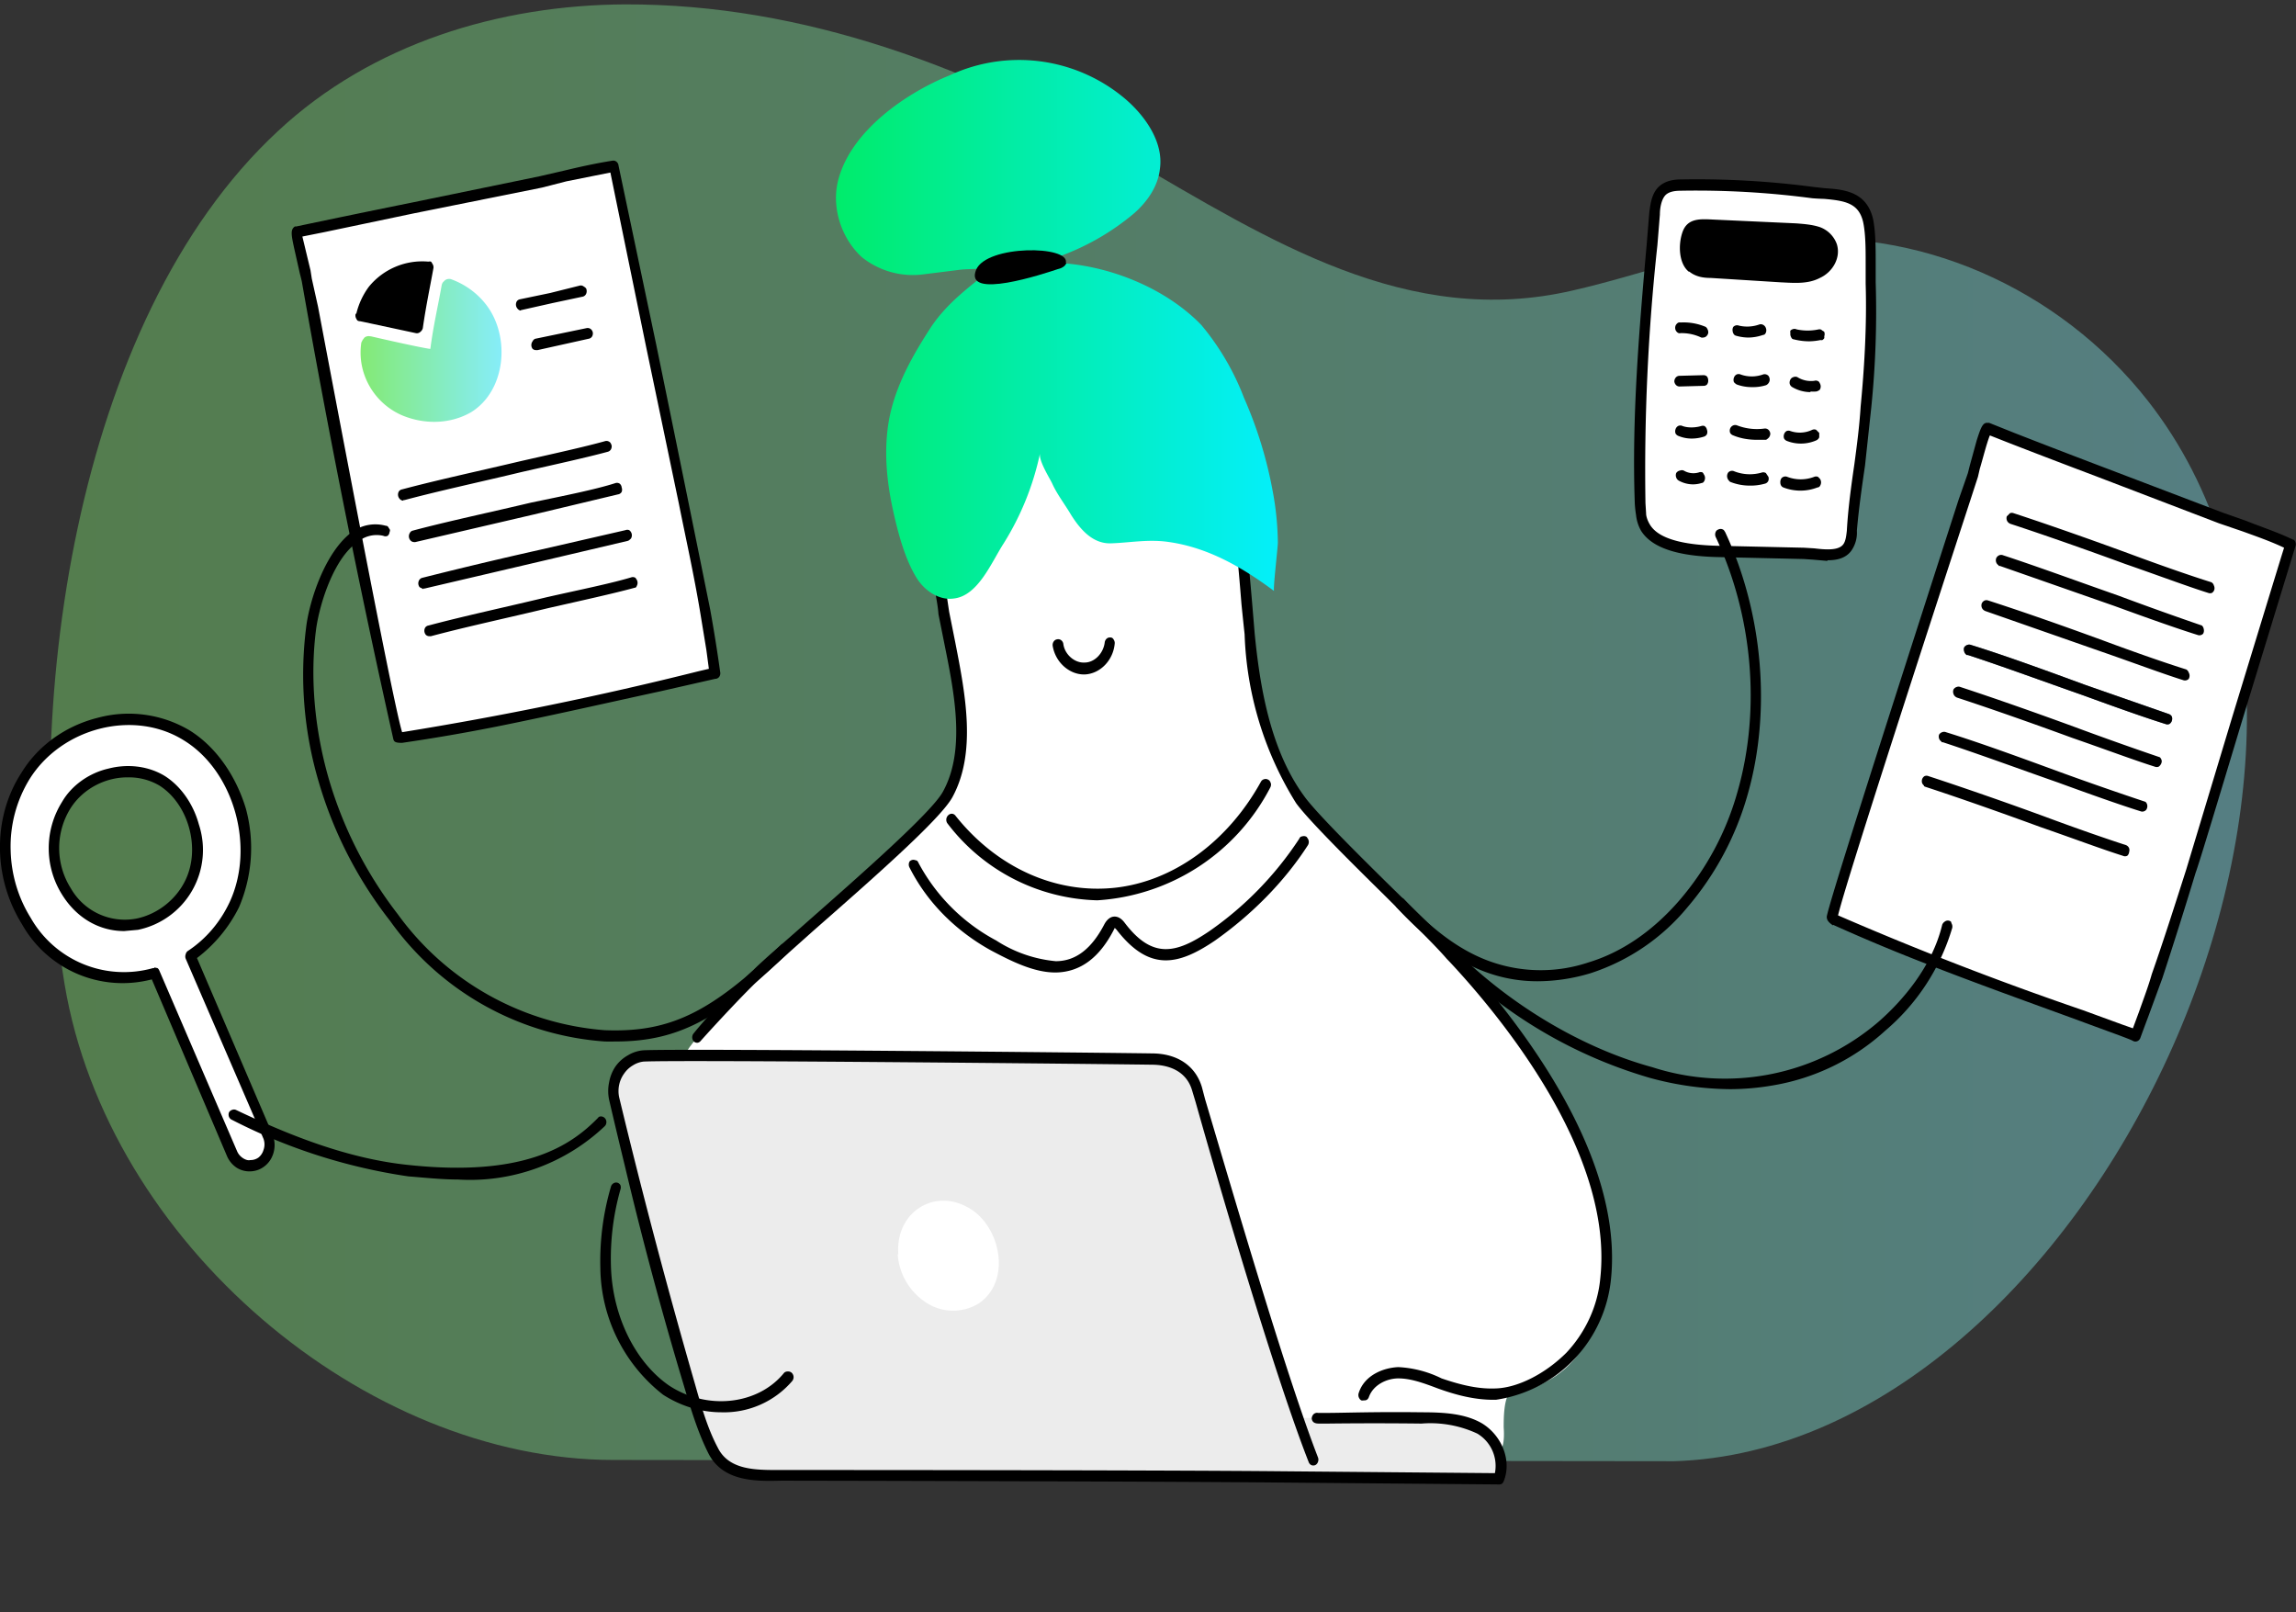
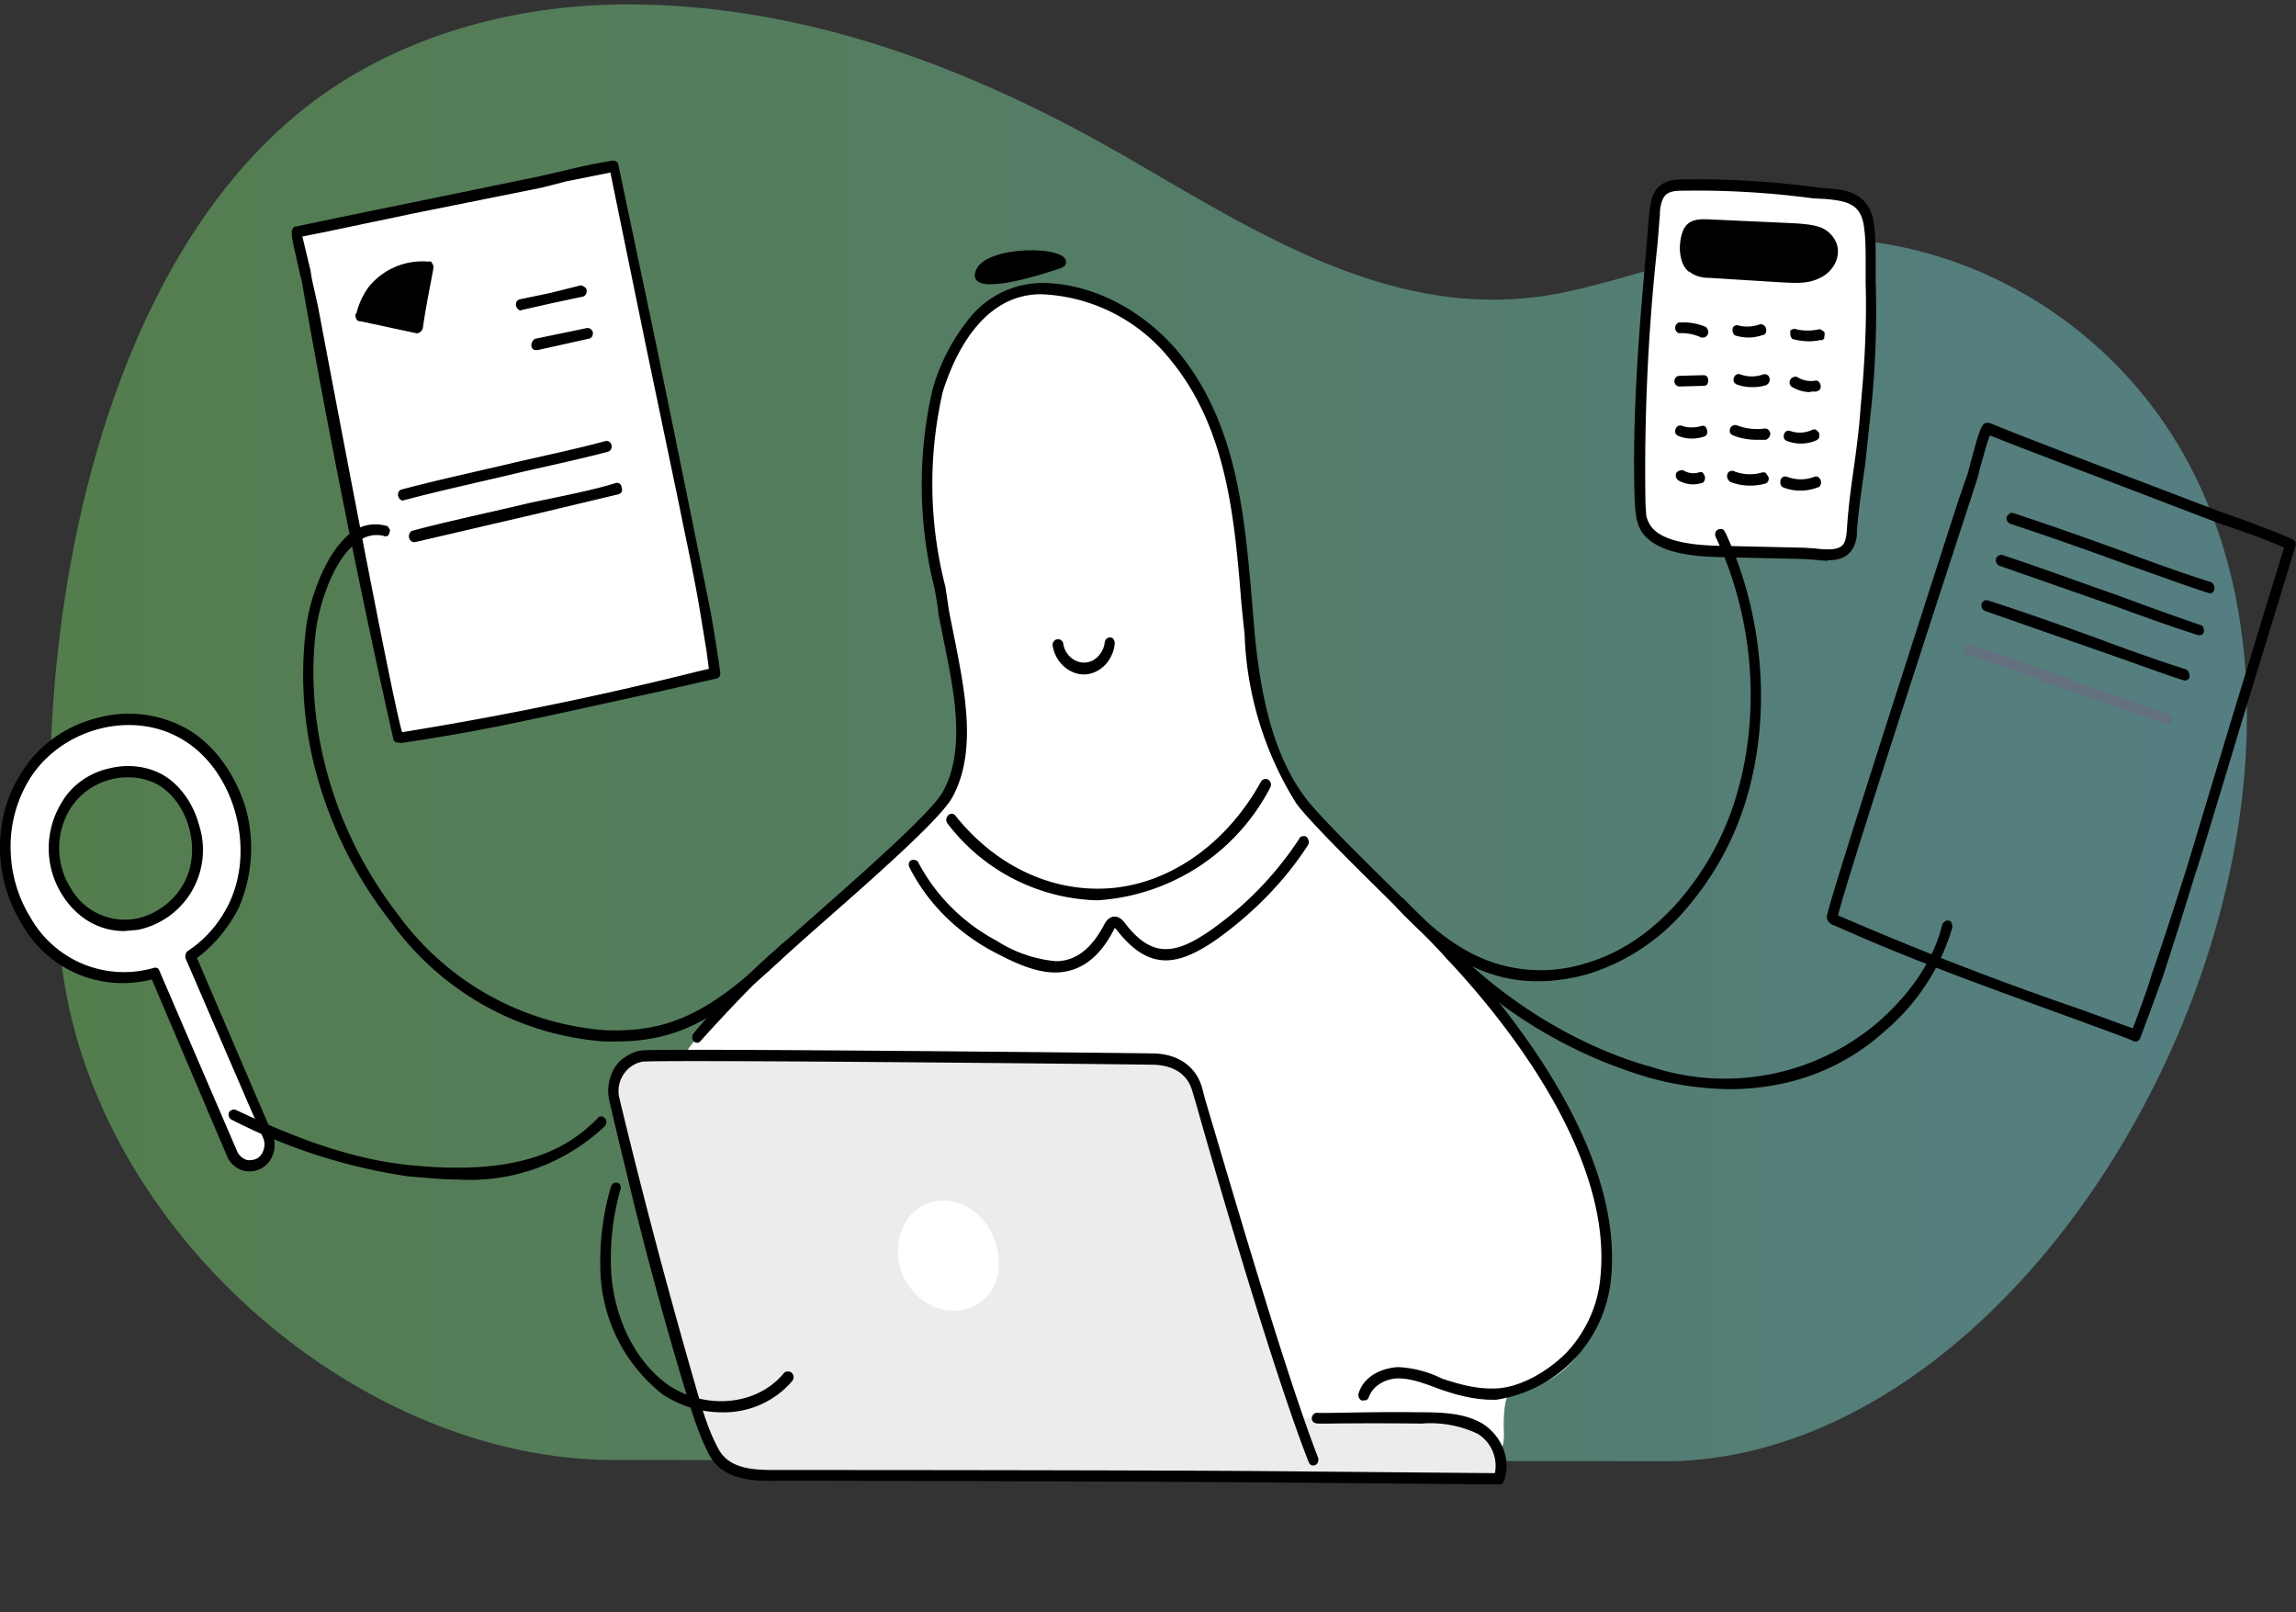
<svg xmlns="http://www.w3.org/2000/svg" fill="none" viewBox="0 0 366 257">
  <rect x="0" y="0" width="366" height="257" fill="#333333" stroke="none" />
  <path fill="url(#what-switcho-does_svg__a)" d="M97.8 232.7c-39.6 0-80.6-34.6-87.5-75.8-7.1-42.9 1.3-105.7 34-136C59.3 6.9 79.7.8 99.6.7c28.6-.1 55.6 10.2 80.4 24.6 22.4 13 44.4 27.1 70.7 21 11-2.5 21.6-6.7 32.8-7.9 22-2.5 44.7 7.4 58.9 25.5 43.4 55.4-9.6 166.9-75.5 169l-169.1-.2z" opacity=".4" />
-   <path fill="#fff" d="M292.1 146.2c.3-3.1 21.4-67.5 22.4-70.5.2-.7 2-7.5 2.3-7.4l17.6 6.8 19.6 7.4c3.7 1.4 7.6 2.6 11.2 4.3 0 0-14.8 48.5-16 52a816 816 0 0 1-5.3 16.8l-3.4 9.5c0-.2-48.5-17.3-48.4-18.9z" />
  <path fill="#000" d="M292.2 147.5c-.9-.6-1-1-1-1.4.3-1.9 7-23 21-66.4a1676.5 1676.5 0 0 0 1.5-4.3l.3-1.2 1.1-4c.7-2.2 1-2.9 1.8-2.8a.8.8 0 0 1 .2 0l4 1.6a1510.6 1510.6 0 0 0 13.5 5.2l19.7 7.5L358 83c2.5 1 5 1.8 7.5 3 .2 0 .3.2.4.4a1 1 0 0 1 0 .7l-8.5 27.8c-3.5 11.6-6.8 22.6-7.4 24.2a819 819 0 0 1-5.3 16.8l-2.2 6a346.9 346.9 0 0 0-1.3 3.5.9.9 0 0 1-.4.5.8.8 0 0 1-.8 0c-.5-.3-4.2-1.6-8.5-3.2-7.1-2.6-16.9-6.1-25-9.3a300.8 300.8 0 0 1-14.3-6zm.8-1.2zm0-.4a527 527 0 0 0 39 15.1l6.3 2.3 1.7.6 1-2.7c.7-2 1.5-4.1 2-5.9 2-5.7 3.8-11.4 5.5-16.7l7.3-24.2a38299 38299 0 0 1 7.8-25.5l.5-1.6c-2.1-1-4.4-1.8-6.6-2.6l-3.8-1.3-19.6-7.5a1562 1562 0 0 1-13.6-5.2l-3.3-1.3c-.5 1.2-1.2 4-1.6 5.3l-.3 1.3-1.4 4.3c-16 49-20.3 63-20.9 65.6zm46.8 19.8zm-.1-.9zm0 0z" />
  <path fill="#000" d="M320.3 83.4a.9.9 0 0 1-.4-.5 1 1 0 0 1 0-.6l.5-.5a.8.8 0 0 1 .6 0c5.5 1.8 12.3 4.2 18.3 6.4 5.1 1.9 10 3.6 13.2 4.6a.8.8 0 0 1 .4.5 1 1 0 0 1 .1.6.9.9 0 0 1-.4.6.8.8 0 0 1-.6 0c-3.2-1-8-2.8-13.2-4.6-6-2.2-12.8-4.6-18.3-6.4a.8.8 0 0 1-.2-.1zm-1.7 6.7a.9.9 0 0 1-.4-.5 1 1 0 0 1 0-.6.9.9 0 0 1 .5-.5.8.8 0 0 1 .6 0c5.5 1.8 12.3 4.3 18.3 6.4a540.1 540.1 0 0 0 13.4 4.8 1 1 0 0 1 .3.6 1 1 0 0 1-.1.7.8.8 0 0 1-.3.2.8.8 0 0 1-.6 0c-3.2-1-8-2.7-13.2-4.6l-18.3-6.4a.8.8 0 0 1-.2 0zm-2.3 7.2a.9.9 0 0 1-.4-.5 1 1 0 0 1 0-.6.9.9 0 0 1 .5-.5.8.8 0 0 1 .5 0c5.6 1.8 12.4 4.2 18.4 6.4 5.1 1.9 10 3.6 13.2 4.6a.9.9 0 0 1 .4.5 1 1 0 0 1 0 1 .8.8 0 0 1-.3.2.8.8 0 0 1-.6 0c-3.2-1-8-2.8-13.2-4.6l-18.3-6.4a.8.8 0 0 1-.2-.1z" />
  <path fill="#637080" d="M313.5 104.3a.9.9 0 0 1-.4-.5 1 1 0 0 1 0-.6.9.9 0 0 1 .5-.4.8.8 0 0 1 .6 0c5.5 1.7 12.3 4.2 18.3 6.4l13.2 4.6a.9.9 0 0 1 .5.4 1 1 0 0 1 0 .7.9.9 0 0 1-.4.5.8.8 0 0 1-.6 0c-3.2-1-8-2.7-13.2-4.6-6-2.1-12.8-4.6-18.3-6.4a.8.8 0 0 1-.2 0z" />
  <path fill="#fff" d="m42.7 181.1-12.3-28.7c3-2 5.3-4.9 7-8.2a22 22 0 0 0-7.7-27A19.2 19.2 0 0 0 4 123.7c-9.2 14.9 2.7 35 19.2 31.8l1.4-.4L37 183.9a3.2 3.2 0 0 0 1.8 1.7 3 3 0 0 0 2.3 0 3.3 3.3 0 0 0 1.7-2 3.5 3.5 0 0 0-.1-2.5zm-12.4-40.5a12 12 0 0 1-8.4 6.7c-9.8 2-16.9-10.1-11.4-19 3.2-5.1 10.3-6.9 15.3-3.8s7.1 10.5 4.5 16z" />
  <path fill="#000" d="M39.9 186.7a3.8 3.8 0 0 1-2.2-.6 4.2 4.2 0 0 1-1.5-1.8l-12-28.2a18.4 18.4 0 0 1-20.7-8.8A23.3 23.3 0 0 1 0 135.6c-.1-4.4 1-8.7 3.4-12.4 2.6-4.3 7-7.5 12.2-8.8a19 19 0 0 1 14.6 2c4.2 2.6 7.4 7.2 9 12.5a24 24 0 0 1-1.1 15.7 23 23 0 0 1-6.7 8.1l12 28a4.5 4.5 0 0 1-.2 4 4 4 0 0 1-1.5 1.5 3.8 3.8 0 0 1-1.9.5zm-15.3-32.5.5.1a.9.9 0 0 1 .3.4l12.4 28.8a2.4 2.4 0 0 0 .8 1c.4.3.9.5 1.3.4a2.2 2.2 0 0 0 1.3-.4 2.4 2.4 0 0 0 .8-1.2 2.6 2.6 0 0 0 0-1.8l-12.4-28.7a1 1 0 0 1 0-.7.9.9 0 0 1 .3-.5c2.9-1.9 5.2-4.6 6.7-7.8 4.1-8.8.7-20.9-7.3-25.8-8-5-19.5-2-24.6 6.2a20.5 20.5 0 0 0-3 11.4c.1 3.8 1.2 7.5 3.2 10.7a17.1 17.1 0 0 0 19.5 8 .8.8 0 0 1 .2 0zm-4.8-5.8c-4 0-7.6-2.1-9.9-5.8a13.9 13.9 0 0 1 0-14.8c1.5-2.6 4.3-4.6 7.4-5.3 3.1-.8 6.4-.4 9 1.2 2.5 1.6 4.5 4.4 5.4 7.7a13 13 0 0 1-9.7 16.8l-2.2.2zm.5-24.5c-3.5 0-7.1 1.8-9.1 5a12 12 0 0 0 .1 12.7 9.9 9.9 0 0 0 10.5 4.8c3.3-.7 6.3-3 7.8-6.2 2.4-5.1.4-12.1-4.2-15a9.6 9.6 0 0 0-5-1.3z" />
  <path fill="#fff" d="M63.4 117.4c-1.2-2.8-13.9-69.7-14.5-72.8-.1-.7-1.8-7.5-1.5-7.7l18.3-3.7L86.2 29c3.8-.8 7.7-1.8 11.6-2.4L109 80c1.2 5.7 2.4 11.5 3.4 17.3.6 3 1.1 7 1.6 10 0-.2-50 11.6-50.6 10.1z" />
  <path fill="#000" d="M64 118.4c-1 0-1.2-.2-1.3-.6a1598 1598 0 0 1-14.6-73 52.8 52.8 0 0 0-.3-1.2l-.9-4c-.5-2.3-.6-3 .1-3.5a.8.8 0 0 1 .2 0 2227.3 2227.3 0 0 1 18.4-3.8L86 28.1l3.9-.9c2.5-.6 5.2-1.2 7.8-1.6a.8.8 0 0 1 .6.2.9.9 0 0 1 .3.6l6 28.5a11874.2 11874.2 0 0 1 8.6 42.2 240.7 240.7 0 0 1 1.6 10 1 1 0 0 1-.1.7.8.8 0 0 1-.7.4l-8.8 2c-7.4 1.6-17.5 3.9-26 5.6a296.3 296.3 0 0 1-15.1 2.6zm.2-1.3zm-.1-.4a563.3 563.3 0 0 0 47.2-9.7l1.7-.4-.4-3-1-6.1c-1-6-2.3-11.8-3.4-17.3L103 55.3l-4-19.5a8627.2 8627.2 0 0 1-1.7-8.3l-7 1.4-3.9 1L66 34l-14.3 3-3.5.7 1.3 5.4.2 1.3 1 4.5c9.6 50.8 12.6 65.2 13.4 67.8zm49.6-8.5z" />
  <path fill="#000" d="M83 49.5a.8.8 0 0 1-.5-.3 1 1 0 0 1-.1-1.2.8.8 0 0 1 .5-.3l4.8-1 4.8-1.2a.8.8 0 0 1 .6.2c.2.1.4.3.4.5a1 1 0 0 1-.1.7.8.8 0 0 1-.6.4l-4.7 1-4.9 1.1a.8.8 0 0 1-.1 0zm2.5 6.3a.8.8 0 0 1-.6-.2 1 1 0 0 1 0-1.2.8.8 0 0 1 .4-.4l8.2-1.7a.8.8 0 0 1 .6.1.9.9 0 0 1 .4.6 1 1 0 0 1-.1.6.8.8 0 0 1-.6.4l-8.1 1.8a.8.8 0 0 1-.2 0zm-21.2 24a.8.8 0 0 1-.6-.3 1 1 0 0 1-.1-1.2.8.8 0 0 1 .5-.3c5.6-1.5 12.6-3 18.9-4.5 5.3-1.2 10.3-2.3 13.5-3.2a.8.8 0 0 1 .6.1c.2.1.3.3.4.6a1 1 0 0 1-.1.6.8.8 0 0 1-.5.4c-3.3.9-8.3 2-13.6 3.2-6.2 1.5-13.2 3-18.8 4.5a.8.8 0 0 1-.2 0zM56.7 50a1 1 0 0 0 .1.8 1 1 0 0 0 .2.3.8.8 0 0 0 .4.1l.5.1 8.4 1.8a.8.8 0 0 0 .7-.2 1 1 0 0 0 .2-.2 1 1 0 0 0 .2-.4c.5-3.5 1.1-6.3 1.7-9.6a1 1 0 0 0-.2-.7.9.9 0 0 0-.2-.3.8.8 0 0 0-.4 0 11 11 0 0 0-9.5 4 11.9 11.9 0 0 0-2 4.3z" />
-   <path fill="url(#what-switcho-does_svg__b)" d="M68.5 55.6c-2-.3-8.1-1.7-9.4-2H59a1.1 1.1 0 0 0-.9.2l-.3.4-.2.4a10.7 10.7 0 0 0 .2 4.2 11 11 0 0 0 6.3 7.4c3.6 1.5 7.7 1.4 11-.5 5.5-3.4 6.3-11.9 2.5-17-1.5-2-3.5-3.4-5.7-4.2a1.1 1.1 0 0 0-1 .2l-.3.3a1.3 1.3 0 0 0-.2.5c-.6 3.4-1.3 6.3-1.8 10.1z" />
  <path fill="#fff" d="M261.6 82a17.8 17.8 0 0 1-.1-1.7c-.6-15.4 1-30.9 2.3-46.2 0-1.4.3-3 1.3-3.8.8-.7 2-.7 3-.8a140.2 140.2 0 0 1 20.9 1.2c3.5.4 7.8-.2 8.8 4.5.6 3 .3 6.8.4 10 .3 6.5-.1 13.1-.7 19.7-.6 6.7-1.8 13-2.3 19.7 0 1-.2 2-.7 2.8-1.5 1.8-5 .8-7 .8l-13.2-.3c-3.4 0-9.9-.4-12-3.8a5.5 5.5 0 0 1-.7-2.2z" />
  <path fill="#000" d="m291.3 89.4-2.3-.2-1.5-.1-13.2-.3c-6.9-.1-11-1.5-12.7-4.2a6.4 6.4 0 0 1-.8-2.5 18.7 18.7 0 0 1-.2-1.8c-.5-13.8.7-27.8 1.9-41.4l.4-4.9c.2-1.6.4-3.3 1.7-4.4 1-.8 2.2-1 3.4-1a141.6 141.6 0 0 1 21.1 1.2l1.8.2c3 .2 6.7.5 7.7 5 .4 2.1.4 4.6.4 7v3a151 151 0 0 1-.7 19.9l-1 9.3c-.5 3.4-1 6.9-1.3 10.4a5 5 0 0 1-.9 3.2c-.9 1.2-2.3 1.5-3.8 1.5zm-28.9-7.6c0 .6.3 1.3.6 1.8 1.3 2.2 5.1 3.3 11.3 3.4l13.3.3 1.6.1c1.7.2 3.8.4 4.6-.6.4-.5.5-1.3.6-2.2.2-3.6.7-7.2 1.2-10.6.4-3 .8-6 1-9.2.6-6.2 1-13 .8-19.6v-3.3c0-2.2 0-4.6-.4-6.5-.7-3-2.8-3.4-6.2-3.7a36.1 36.1 0 0 1-1.9-.1 140 140 0 0 0-20.9-1.2c-.9 0-1.8.1-2.4.6-.7.6-1 2-1 3.2l-.4 4.9a330.8 330.8 0 0 0-1.9 41.1l.1 1.6z" />
  <path fill="#000" d="M269.3 43.3c1 .8 2.2 1 3.4 1l11.2.7c2.1.1 4.3.3 6.2-.7 2-.9 3.4-3.2 2.7-5.4a4.5 4.5 0 0 0-2.7-2.7c-1.2-.4-2.5-.5-3.8-.6l-13.1-.6c-2.1-.1-4.2-.3-5 2-.7 2-.6 5 1 6.3zm2.2 10.5a.8.8 0 0 1-.3 0 7.3 7.3 0 0 0-3.3-.7.8.8 0 0 1-.3 0 .8.8 0 0 1-.3-.2.9.9 0 0 1-.2-.3 1 1 0 0 1 0-.7 1 1 0 0 1 .2-.3.8.8 0 0 1 .3-.2.8.8 0 0 1 .3 0 9 9 0 0 1 4 .7.9.9 0 0 1 .3.4 1 1 0 0 1 .1.6 1 1 0 0 1-.3.5.8.8 0 0 1-.5.2zm7.2 0a7.3 7.3 0 0 1-2-.3.8.8 0 0 1-.2-.1 1 1 0 0 1-.3-.6 1 1 0 0 1 .1-.7.9.9 0 0 1 .3-.2.8.8 0 0 1 .6 0 5.8 5.8 0 0 0 3.3-.2.8.8 0 0 1 .6.1.9.9 0 0 1 .4.5 1 1 0 0 1 0 .7.9.9 0 0 1-.2.3.8.8 0 0 1-.3.1 7.3 7.3 0 0 1-2.3.4zm9.7.6a9.9 9.9 0 0 1-2.4-.3.8.8 0 0 1-.3-.1.9.9 0 0 1-.2-.3 1 1 0 0 1-.1-.6 1 1 0 0 1 0-.4.8.8 0 0 1 .3-.2.8.8 0 0 1 .7 0 8.3 8.3 0 0 0 3.5 0 .8.8 0 0 1 .3 0 .8.8 0 0 1 .3.2.9.9 0 0 1 .3.2 1 1 0 0 1 0 .7 1 1 0 0 1 0 .3.9.9 0 0 1-.3.3.8.8 0 0 1-.3 0 9.8 9.8 0 0 1-1.8.2zm-20.6 7.2a.8.8 0 0 1-.6-.2 1 1 0 0 1-.3-.6 1 1 0 0 1 .3-.7.8.8 0 0 1 .5-.2l3.8-.1a.8.8 0 0 1 .6.2 1 1 0 0 1 .2.6 1 1 0 0 1-.2.7.8.8 0 0 1-.6.2l-3.7.1zm11.5.1a6.9 6.9 0 0 1-2.4-.4.8.8 0 0 1-.3-.2.9.9 0 0 1-.2-.2 1 1 0 0 1 0-.7.9.9 0 0 1 .4-.5.8.8 0 0 1 .7 0 5.3 5.3 0 0 0 3.5 0 .8.8 0 0 1 .6 0 .9.9 0 0 1 .3.2 1 1 0 0 1 .2.7 1 1 0 0 1-.3.6.8.8 0 0 1-.3.2 6.9 6.9 0 0 1-2.2.3zm9.3.8a5.8 5.8 0 0 1-2.9-.8.9.9 0 0 1-.4-.5 1 1 0 0 1 .1-.7.8.8 0 0 1 .5-.4.8.8 0 0 1 .6 0 4.1 4.1 0 0 0 2.7.6.8.8 0 0 1 .7.1.9.9 0 0 1 .2.3 1 1 0 0 1 0 1 .9.9 0 0 1-.3.2.8.8 0 0 1-.3.1 5.6 5.6 0 0 1-.9 0zm-19 7.4a5.5 5.5 0 0 1-2-.4.9.9 0 0 1-.5-.4 1 1 0 0 1 0-.7.9.9 0 0 1 .4-.5.8.8 0 0 1 .7 0c.8.3 2 .3 3 0a.8.8 0 0 1 .5 0 .9.9 0 0 1 .4.6 1 1 0 0 1 0 .7.8.8 0 0 1-.5.4 6.4 6.4 0 0 1-2 .3zm10.5.2c-1.3 0-2.6-.2-3.8-.7a.9.9 0 0 1-.5-.4 1 1 0 0 1 0-.7.9.9 0 0 1 .5-.5.8.8 0 0 1 .6 0 8.8 8.8 0 0 0 4.4.5.8.8 0 0 1 .6.2 1 1 0 0 1 .3.6 1 1 0 0 1-.2.6.9.9 0 0 1-.2.2.8.8 0 0 1-.3.2H280zm7 .6a6 6 0 0 1-2.2-.4.9.9 0 0 1-.5-.4 1 1 0 0 1 0-.7.9.9 0 0 1 .4-.5.8.8 0 0 1 .6 0 4.6 4.6 0 0 0 3.5-.2.8.8 0 0 1 .6 0l.5.5v.7a.9.9 0 0 1-.5.5 6.1 6.1 0 0 1-2.5.5zm-17.2 6.5a4.7 4.7 0 0 1-2.3-.6.9.9 0 0 1-.4-.5 1 1 0 0 1 0-.7.9.9 0 0 1 .6-.4.8.8 0 0 1 .6 0 3 3 0 0 0 2.4.3.8.8 0 0 1 .6 0 .9.9 0 0 1 .2.3 1 1 0 0 1-.1 1.3.8.8 0 0 1-.3.1 4.5 4.5 0 0 1-1.3.2zm9.1.2a8.4 8.4 0 0 1-3.2-.6.8.8 0 0 1-.2-.2.9.9 0 0 1-.2-.3 1 1 0 0 1 .1-1 .8.8 0 0 1 .3-.2.8.8 0 0 1 .6 0 6.8 6.8 0 0 0 4.5.2.8.8 0 0 1 .6.1l.4.6a1 1 0 0 1 0 .6.8.8 0 0 1-.6.5 8.3 8.3 0 0 1-2.3.3zm8 .8a7.5 7.5 0 0 1-2.7-.5.8.8 0 0 1-.3-.2.9.9 0 0 1-.2-.6 1 1 0 0 1 .2-.7.8.8 0 0 1 .3-.2.8.8 0 0 1 .6 0 6 6 0 0 0 4.3 0 .8.8 0 0 1 .6 0l.3.3a1 1 0 0 1 .1 1 .9.9 0 0 1-.2.3.8.8 0 0 1-.3.1 7.5 7.5 0 0 1-2.6.5z" />
  <path fill="#fff" d="M232.7 153.7a70 70 0 0 0-1.5-1.5c-7.4-8.5-15.6-16.2-23.6-24-5-8-7.5-17.6-8.4-27.2-1.4-15.4-1.8-31.6-11.9-44a28.3 28.3 0 0 0-21.5-11c-8.6.1-13.7 8-16.3 16.1-3.7 11.7-.9 24 1 35.6 1.4 8.8 5.1 20.6.5 29-2.7 4.9-24.5 23-30.3 28.6a81.9 81.9 0 0 0-10.7 11.5c-3 4.3-5.3 9.4-5.7 14.8-.6 9 4.1 17.2 9 24.5a276.7 276.7 0 0 0 12.3 17.1c3.1 4 6.4 7.5 11.2 9 5.2 1.6 10 .2 15.2.2h28.2l42.5.1 12.3.3c3.7.1 5-1.1 4.7-5.3 0-1.4 0-4.5 1-5.6a12.5 12.5 0 0 0 5.6-1.6c5.7-2.8 8.9-9.2 9.7-16.5 1.9-18-12.3-37.9-23.3-50z" />
  <path fill="#000" d="M175 143.5a31 31 0 0 1-24-12.3 1 1 0 0 1 .2-1.3.8.8 0 0 1 .6-.2.8.8 0 0 1 .5.3c6.6 8.3 16 12.5 25.4 11.5 9.3-1 18-7.3 23.3-16.9a.8.8 0 0 1 .5-.4.8.8 0 0 1 .7.1c.2.1.3.3.4.6a1 1 0 0 1-.1.6 33.4 33.4 0 0 1-27.6 18zm-2.2-36c-2.4 0-4.6-2-5-4.6a1 1 0 0 1 .2-.7.8.8 0 0 1 .5-.3.8.8 0 0 1 .6.1.9.9 0 0 1 .4.6c.2 1.7 1.8 3.1 3.4 3 1.6 0 3-1.5 3.2-3.2a1 1 0 0 1 .3-.6.8.8 0 0 1 .6-.2c.2 0 .4.1.5.3a1 1 0 0 1 .2.6c-.2 2.7-2.3 4.9-4.8 5h-.1z" />
  <path fill="#000" d="M168.2 155c-3.4 0-7-1.8-10.2-3.5-4-2.2-9.5-6.3-13-13.2a1 1 0 0 1 0-1 .8.8 0 0 1 .3-.2.8.8 0 0 1 .6 0 .8.8 0 0 1 .3.1.9.9 0 0 1 .2.3 30 30 0 0 0 12.4 12.4 21 21 0 0 0 9.5 3.3c3.2 0 5.7-2 7.7-5.8.2-.4.7-1.2 1.5-1.3.9-.1 1.5.6 1.8 1 4.4 5.8 8.2 4.9 13.5 1.3a54 54 0 0 0 14.3-14.7.9.9 0 0 1 .2-.3.8.8 0 0 1 .3-.1.8.8 0 0 1 .7.1l.2.3a1 1 0 0 1 0 1c-3.8 5.9-9 11.1-14.8 15.2-5.9 4-10.5 5-15.7-1.7a3 3 0 0 0-.3-.3l-.2.4c-2.3 4.4-5.3 6.6-9.1 6.7a4.6 4.6 0 0 1-.2 0z" />
  <path fill="#ECECEC" d="M235.9 227.7a18.5 18.5 0 0 0-9.3-1.7H207c-5.5-15.7-12.7-40.8-16.1-52.5-1-3.4-4-4.7-7.2-4.7-7.1-.1-74.6-.8-81-.5a4.8 4.8 0 0 0-2.1.7 5.2 5.2 0 0 0-1.7 1.5 5.6 5.6 0 0 0-1 2.2 5.8 5.8 0 0 0 .1 2.4 990.6 990.6 0 0 0 2.5 10.4c2.7 11.1 5.5 22.2 8.8 33 1.3 4.3 2.5 8.8 4.4 12.7 2.3 4.4 7.7 4 11.7 4 0 0 58.3 0 79 .2l34.6.3c1.3-3-.3-6.4-3-8zm-32.7-1.7z" />
  <path fill="#000" d="m239 236.6-34.8-.3c-20.3-.2-78.3-.3-79-.3h-.7c-4 .1-9.3.2-11.6-4.4-1.7-3.4-2.8-7.1-3.9-10.8a447.2 447.2 0 0 0-.6-2 607.6 607.6 0 0 1-8.8-33 1019 1019 0 0 1-2.5-10.5 6.7 6.7 0 0 1 0-2.8 6.5 6.5 0 0 1 1-2.5 6 6 0 0 1 2-1.8 5.6 5.6 0 0 1 2.5-.8c6.4-.3 74.8.4 81 .5 4.1 0 7 2 8 5.4l.5 1.9c4.2 14.1 12.8 43.7 18 57.1a1 1 0 0 1 0 .7.9.9 0 0 1-.4.5.8.8 0 0 1-.7 0 .9.9 0 0 1-.4-.5c-5.3-13.5-14-43.1-18-57.3l-.6-2c-1-3.2-4-4-6.4-4-6.2-.1-74.5-.8-81-.5a4 4 0 0 0-1.7.6 4.4 4.4 0 0 0-1.4 1.3 4.7 4.7 0 0 0-.8 1.8 4.8 4.8 0 0 0 0 2 1049 1049 0 0 0 12 45.4c1 3.5 2 7.2 3.7 10.4 1.8 3.7 6.2 3.6 10 3.6h.9c.6 0 58.6 0 79 .2l34 .3a6 6 0 0 0-2.8-6.3 17.7 17.7 0 0 0-8.9-1.6 625.6 625.6 0 0 0-15 0h-1.2c-.5 0-1.2 0-1.3-.8a1 1 0 0 1 .3-.7.8.8 0 0 1 .7-.2h1.5c2.5 0 7.7-.2 15-.1 3.6 0 7 .2 9.7 1.8 3.2 2 4.7 6 3.4 9.2a.9.9 0 0 1-.3.4.8.8 0 0 1-.4.1z" />
  <path fill="#fff" d="M143.1 199.9a10 10 0 0 0 5 8 7.8 7.8 0 0 0 8-.2c5.3-3.7 3.3-12.6-1.9-15.3-5.4-3-11.5.9-11 7.5z" />
  <path fill="#000" d="M115 225.1c-3.3 0-6.5-1-9.3-2.8a26 26 0 0 1-10-20.2 42.1 42.1 0 0 1 1.7-13 .9.9 0 0 1 .4-.5.8.8 0 0 1 .6-.1.8.8 0 0 1 .5.4 1 1 0 0 1 0 .7 40.3 40.3 0 0 0-1.5 12.5c.3 7.8 3.9 15 9.2 18.7 6 4 14.2 3.2 18.4-2a.8.8 0 0 1 .6-.2.8.8 0 0 1 .6.2 1 1 0 0 1 .3.6 1 1 0 0 1-.2.7 14.3 14.3 0 0 1-11.3 5zm102.4-1.9a.8.8 0 0 1-.4 0 .8.8 0 0 1-.3-.3 1 1 0 0 1-.1-.9c.9-2.8 3.9-4 6.3-4.1a17.5 17.5 0 0 1 6.9 1.8c3.5 1.2 6.1 1.7 8.6 1.6 3.6-.1 8-2.4 11.3-5.7 3-3.2 5-7.4 5.4-11.9 2-18.6-13.6-39-23-49.3a71.3 71.3 0 0 0-1.5-1.6c-1.7-2-5.7-5.9-9.8-10-6.1-6-12.4-12.3-14.2-14.8a54.3 54.3 0 0 1-8.2-26.9 635.5 635.5 0 0 1-.5-4.8c-1.1-13.7-2.3-27.9-11.2-38.8A27.7 27.7 0 0 0 166 46.9h-.2c-9.3.1-13.7 9.8-15.5 15.5a65.5 65.5 0 0 0 .4 31.1l.6 4 1 5c1.6 8.2 3.4 17.5-.5 24.6-2 3.6-13.2 13.4-22.2 21.3l-8.4 7.5c-2.8 2.7-7 7.2-9.5 10a.8.8 0 0 1-.5.3.8.8 0 0 1-.6-.2 1 1 0 0 1-.1-1.2c2.4-3 6.7-7.5 9.6-10.2 1.7-1.7 4.9-4.4 8.5-7.6 8.4-7.4 19.9-17.5 21.7-20.8 3.6-6.5 1.9-15.4.3-23.3l-1-5c-.1-1.4-.4-2.8-.6-4a67.8 67.8 0 0 1-.3-32 32 32 0 0 1 6.1-11.5 15 15 0 0 1 11-5.3h.2c8 0 16.3 4.3 22 11.2 9.2 11.4 10.4 25.8 11.6 39.8l.4 4.8c.8 8.2 2.4 18.5 7.9 26 1.7 2.4 8.2 8.9 14 14.6 4.2 4.1 8.2 8 10 10a76.2 76.2 0 0 1 1.4 1.6c9.6 10.7 25.5 31.4 23.5 50.8a21.6 21.6 0 0 1-18.3 19.2c-3.5.1-6.8-.9-9.3-1.8l-.8-.3c-1.9-.7-3.7-1.3-5.5-1.3-1.8 0-4 1-4.7 3a.9.9 0 0 1-.3.4.8.8 0 0 1-.5.1z" />
  <path fill="#000" d="M245.1 156.4c-8 0-15.1-3.8-22.5-11.8a1 1 0 0 1-.2-.6 1 1 0 0 1 .2-.7.8.8 0 0 1 .6-.2c.2 0 .4 0 .6.2 4.8 5.2 9.4 8.5 14.2 10.1a24 24 0 0 0 15.2 0c5.3-1.6 10.3-5 14.6-10a45.1 45.1 0 0 0 9.2-17.3c3.7-13 2.4-28-3.5-40.5a1 1 0 0 1 .1-1 .8.8 0 0 1 .3-.2.8.8 0 0 1 .9.1l.2.3c6 12.8 7.4 28.5 3.6 41.8a47.5 47.5 0 0 1-9.6 18 33.4 33.4 0 0 1-15.4 10.5 29.5 29.5 0 0 1-8.5 1.3z" />
  <path fill="#000" d="M275.8 173.6a49.8 49.8 0 0 1-12.8-1.8 75 75 0 0 1-34.4-21.4 1 1 0 0 1-.3-.6 1 1 0 0 1 .3-.6.8.8 0 0 1 .6-.3l.6.3c9 9.8 21.5 17.6 33.6 20.9a37.6 37.6 0 0 0 36-7.2c3.8-3.3 8.6-8.8 10.2-15.5a1 1 0 0 1 .4-.5.8.8 0 0 1 1 0l.1.3a1 1 0 0 1 .1.7 34.2 34.2 0 0 1-10.7 16.4 35.2 35.2 0 0 1-17.9 8.7 40.4 40.4 0 0 1-6.8.6zM98.1 166a46.7 46.7 0 0 1-1.7 0 46 46 0 0 1-34.2-19.2 66 66 0 0 1-11.4-22.2 60.1 60.1 0 0 1-2-24.6c.5-4.2 3-12 7.3-15.2a6.3 6.3 0 0 1 5.4-1c.3 0 .4.2.5.4.2.2.2.4.1.6a.9.9 0 0 1-.3.6.8.8 0 0 1-.7 0 4.7 4.7 0 0 0-4.1 1c-3.7 2.5-6 9.6-6.6 13.8-1 7.6-.3 15.9 2 23.9a65 65 0 0 0 11 21.6 45 45 0 0 0 33 18.5c10.4.4 16.9-2.8 28-13.5a.8.8 0 0 1 .5-.3l.4.1a.9.9 0 0 1 .4.5 1 1 0 0 1 0 .7.9.9 0 0 1-.2.3c-10.9 10.5-17.5 14-27.4 14zm-25 22c-2.8 0-5.4-.3-8-.5a90 90 0 0 1-28.1-9 .9.9 0 0 1-.5-.5 1 1 0 0 1 0-.7.9.9 0 0 1 .5-.4.8.8 0 0 1 .6 0c8 3.8 17.6 7.8 27.7 8.8 18.2 1.9 25.6-3 30-7.5a.8.8 0 0 1 .2-.2.8.8 0 0 1 .6 0 .9.9 0 0 1 .5.5 1 1 0 0 1 0 .7.9.9 0 0 1-.2.3A31.2 31.2 0 0 1 73 188zM66 86.4a.8.8 0 0 1-.6-.3 1 1 0 0 1-.1-1.1.8.8 0 0 1 .4-.4c5.6-1.5 12.7-3 19-4.5C90 79 95 78 98.1 77a.8.8 0 0 1 .7.1.9.9 0 0 1 .3.6 1 1 0 0 1 0 .7.8.8 0 0 1-.6.4L85.1 82l-18.9 4.4a.8.8 0 0 1-.2 0z" />
-   <path fill="#000" d="m67.5 93.9-.6-.3a1 1 0 0 1-.1-1.1.8.8 0 0 1 .5-.4 721 721 0 0 1 18.9-4.5l13.5-3.1a.8.8 0 0 1 .6 0 1 1 0 0 1 .4.6 1 1 0 0 1-.1.7.9.9 0 0 1-.2.2.8.8 0 0 1-.3.2l-13.6 3.2-18.8 4.4a.8.8 0 0 1-.2 0zm1 7.5a.8.8 0 0 1-.6-.2 1 1 0 0 1-.1-1.2.8.8 0 0 1 .5-.3c5.6-1.5 12.6-3 18.8-4.5C92.4 94 97.4 93 100.7 92a.8.8 0 0 1 .6.1l.2.3a1 1 0 0 1 0 1 .9.9 0 0 1-.1.2.8.8 0 0 1-.3.1c-3.3.9-8.3 2-13.6 3.2-6.2 1.5-13.2 3-18.8 4.5a.8.8 0 0 1-.2 0zm245 3a.9.9 0 0 1-.4-.6 1 1 0 0 1 0-.6.9.9 0 0 1 .5-.4.8.8 0 0 1 .6 0c5.5 1.7 12.3 4.2 18.3 6.4l13.2 4.6a.9.9 0 0 1 .5.4 1 1 0 0 1 0 .7.9.9 0 0 1-.4.5.8.8 0 0 1-.6 0c-3.2-1-8-2.7-13.2-4.6-6-2.1-12.8-4.6-18.3-6.4a.8.8 0 0 1-.2 0zm-1.7 6.7a.9.9 0 0 1-.4-.5 1 1 0 0 1 0-.7.9.9 0 0 1 .5-.4.8.8 0 0 1 .6 0c5.5 1.8 12.3 4.2 18.3 6.4a538.6 538.6 0 0 0 13.5 4.8 1 1 0 0 1 .3.6 1 1 0 0 1-.2.6.9.9 0 0 1-.3.3.8.8 0 0 1-.6 0c-3.2-1-8-2.8-13.2-4.6-6-2.2-12.8-4.6-18.3-6.4a.8.8 0 0 1-.2-.1zm-2.3 7.1a.9.9 0 0 1-.4-.5 1 1 0 0 1 0-.6.9.9 0 0 1 .5-.4.8.8 0 0 1 .6 0c5.5 1.7 12.3 4.2 18.3 6.4a538.6 538.6 0 0 0 13.5 4.7.9.9 0 0 1 .3.6 1 1 0 0 1-.2.7.9.9 0 0 1-.3.2.8.8 0 0 1-.6 0c-3.2-1-8-2.7-13.2-4.6-6-2.1-12.8-4.6-18.3-6.4a.8.8 0 0 1-.2 0zm-2.8 7a.9.9 0 0 1-.3-.4 1 1 0 0 1 0-.6.9.9 0 0 1 .4-.5.8.8 0 0 1 .6 0c5.5 1.8 12.4 4.2 18.4 6.4 5.1 1.9 10 3.6 13.1 4.6a.9.9 0 0 1 .5.5 1 1 0 0 1 0 .6.9.9 0 0 1-.3.6.8.8 0 0 1-.7 0c-3.2-1-8-2.8-13.2-4.6-6-2.2-12.8-4.6-18.3-6.4a.8.8 0 0 1-.2-.1z" />
-   <path fill="url(#what-switcho-does_svg__c)" d="M151.4 12c-6.7 2.7-15.5 8.6-17.7 16.4-1.3 4.5.4 9.6 3.7 12.6a13 13 0 0 0 10 2.7l5.6-.7c1.6-.2 4.4 0 5.8-.7-3.7 3-7.5 5.6-10.3 9.7-3 4.6-5.8 9.5-6.8 15-.8 4.6-.4 9.2.5 13.6.8 3.8 2 8.6 4.1 11.8 1.3 1.9 3.5 3.3 5.7 3 3.9-.4 6-5.7 8-8.8a44.4 44.4 0 0 0 5.8-14.4c-.3 1.1 1.4 3.8 1.9 4.8.8 1.8 2 3.3 3 5 1.5 2.4 3.5 4.7 6.4 4.6 3.1-.1 6-.7 9.3-.2 6.2.9 11.6 4 16.7 7.8-.2-.2.6-6.9.6-7.7a46.7 46.7 0 0 0-.8-8.1 66.6 66.6 0 0 0-4.6-15 40.7 40.7 0 0 0-6.8-11.6c-5.8-6-15-9.6-23.1-9.9a.4.4 0 0 1-.3 0 .5.5 0 0 1 0-.6.4.4 0 0 1 .1-.2 39 39 0 0 0 12.7-7.2c2-1.8 3.7-4.2 4-7 .6-4.2-2.3-8.4-5.6-11.2a26.2 26.2 0 0 0-27.9-3.7z" />
  <path fill="#000" d="M170 41.9c-.2.6-.9.9-1.4 1-2.1.7-15 5-13 .1 1.7-4 15-3.9 14.3-1.1z" />
  <defs>
    <linearGradient id="what-switcho-does_svg__a" x1="8" x2="358.2" y1="116.8" y2="116.8" gradientUnits="userSpaceOnUse">
      <stop stop-color="#84EA74" />
      <stop offset="1" stop-color="#86EDF8" />
    </linearGradient>
    <linearGradient id="what-switcho-does_svg__b" x1="57.4" x2="79.8" y1="55.9" y2="55.9" gradientUnits="userSpaceOnUse">
      <stop stop-color="#84EA74" />
      <stop offset="1" stop-color="#86EDF8" />
    </linearGradient>
    <linearGradient id="what-switcho-does_svg__c" x1="133.3" x2="203.7" y1="52.5" y2="52.5" gradientUnits="userSpaceOnUse">
      <stop stop-color="#00EC6B" />
      <stop offset="1" stop-color="#04EFFA" />
    </linearGradient>
  </defs>
</svg>